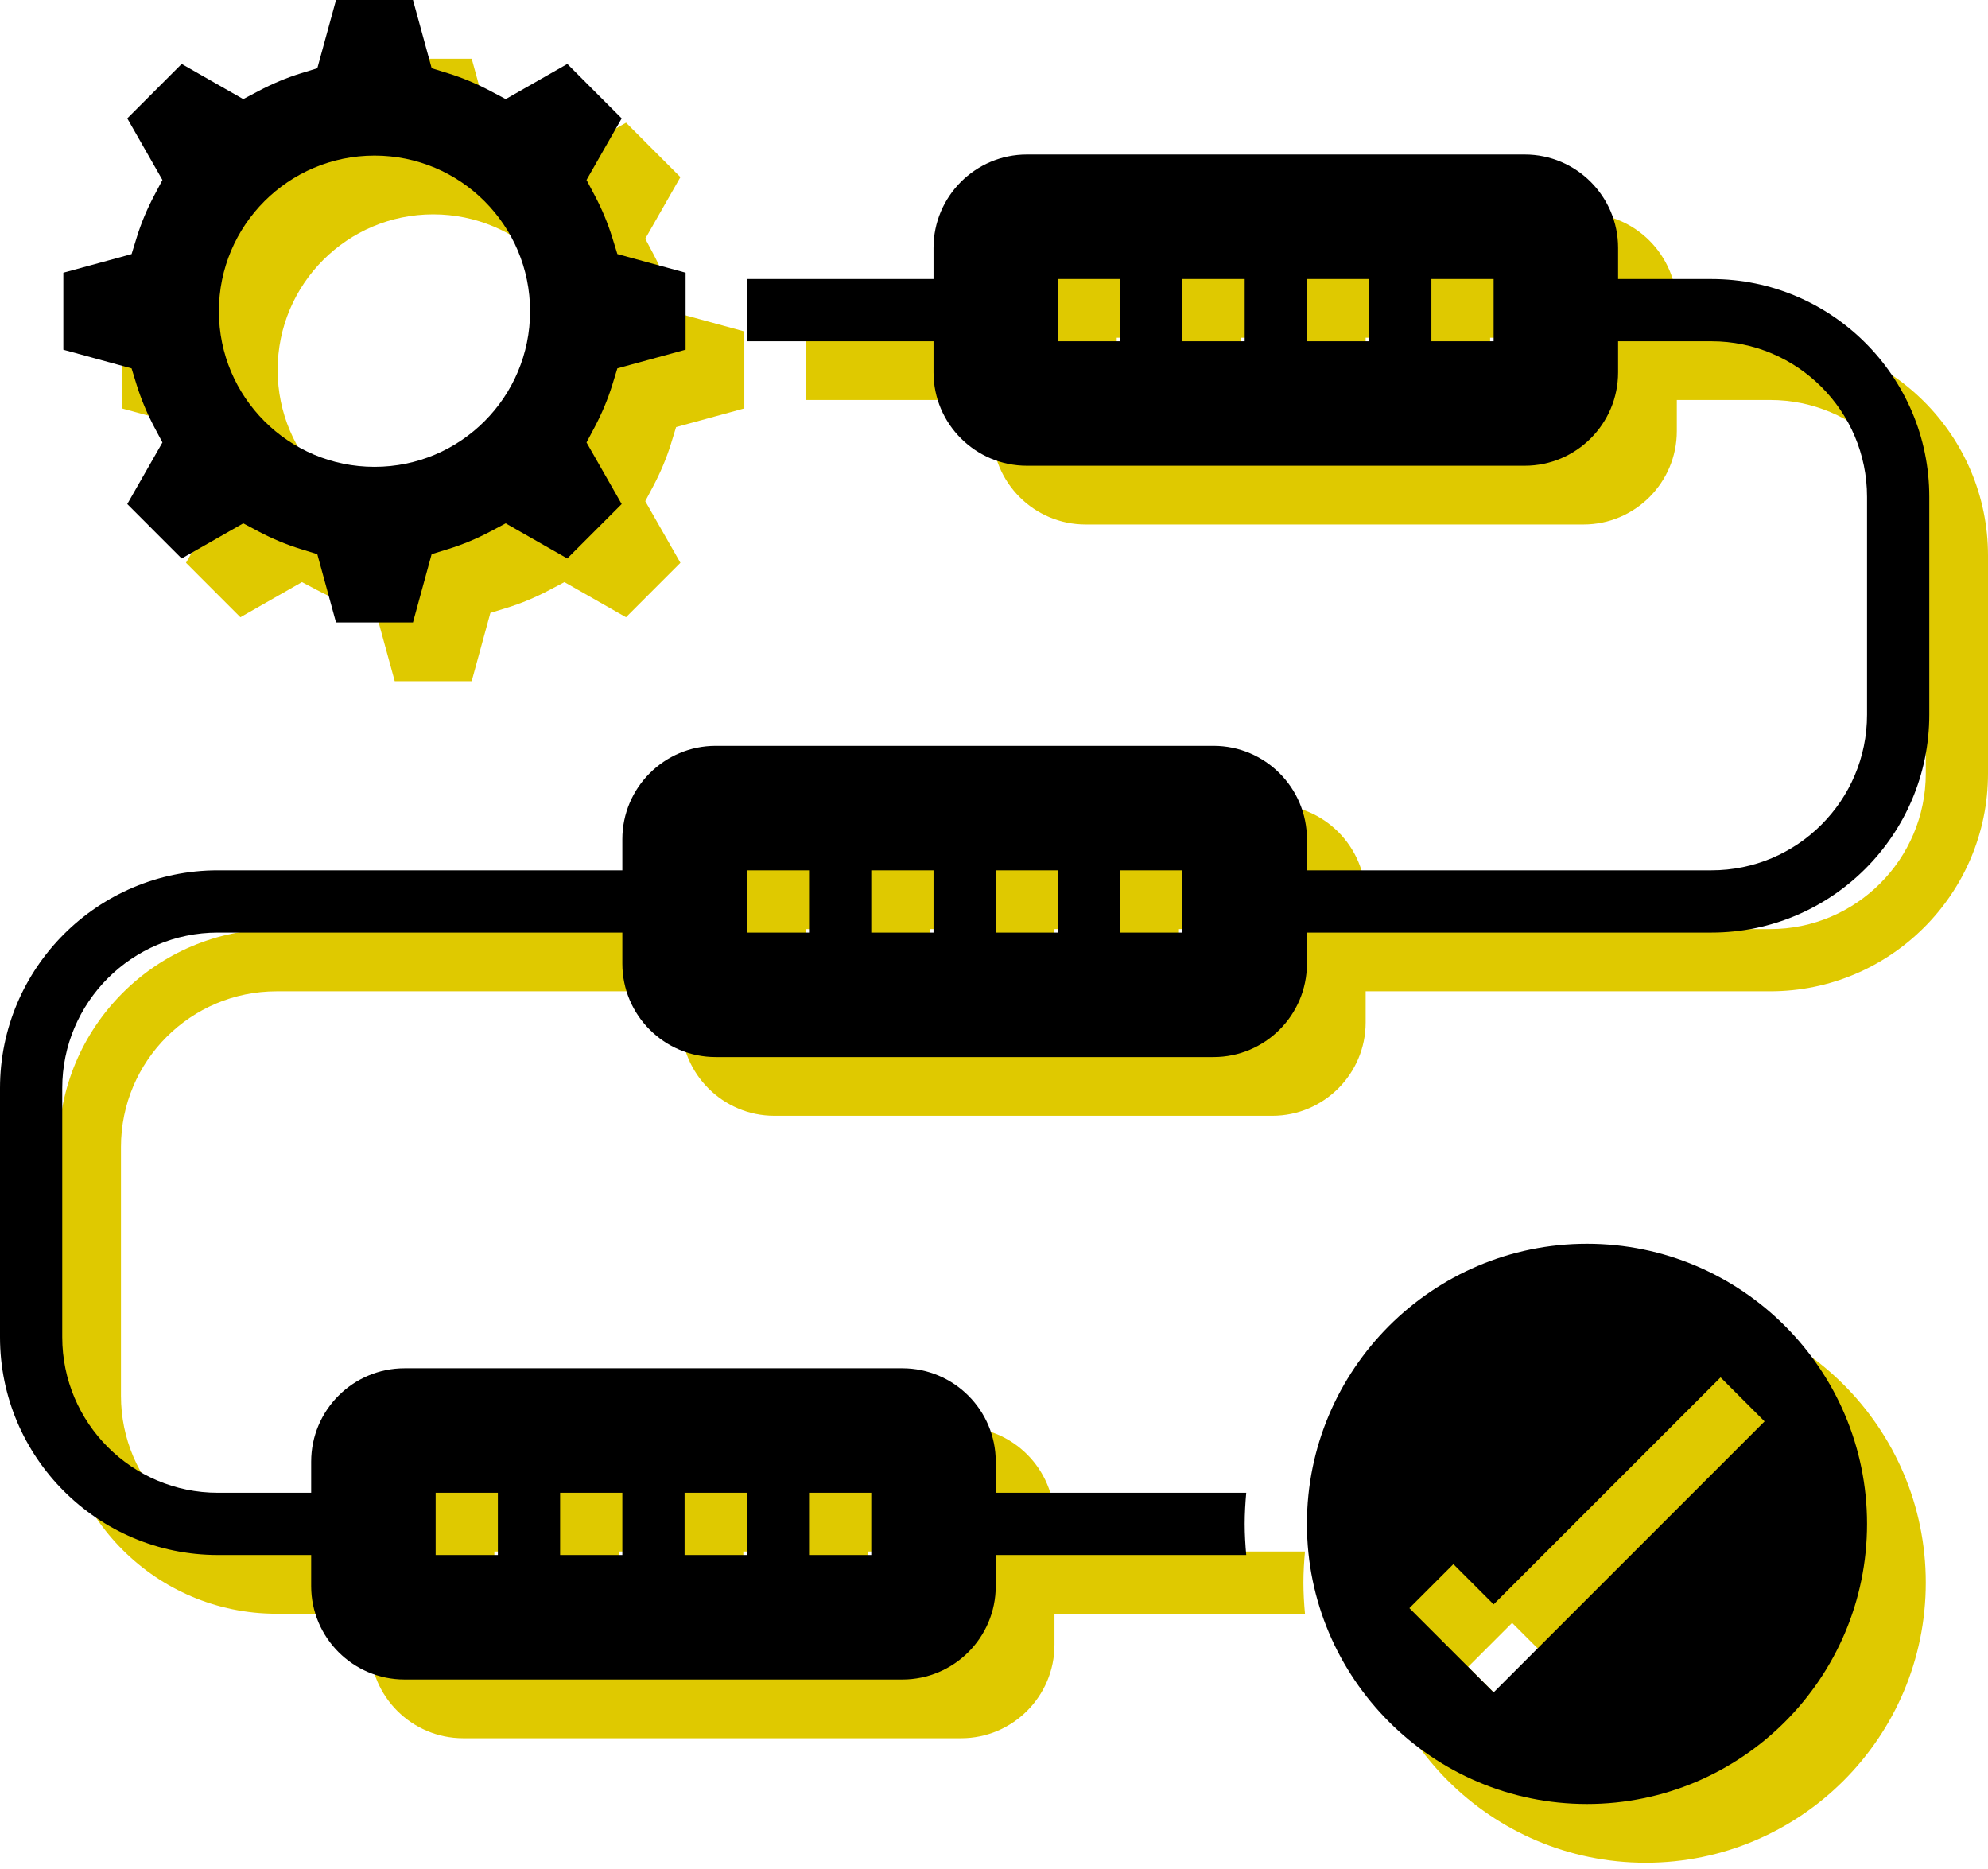
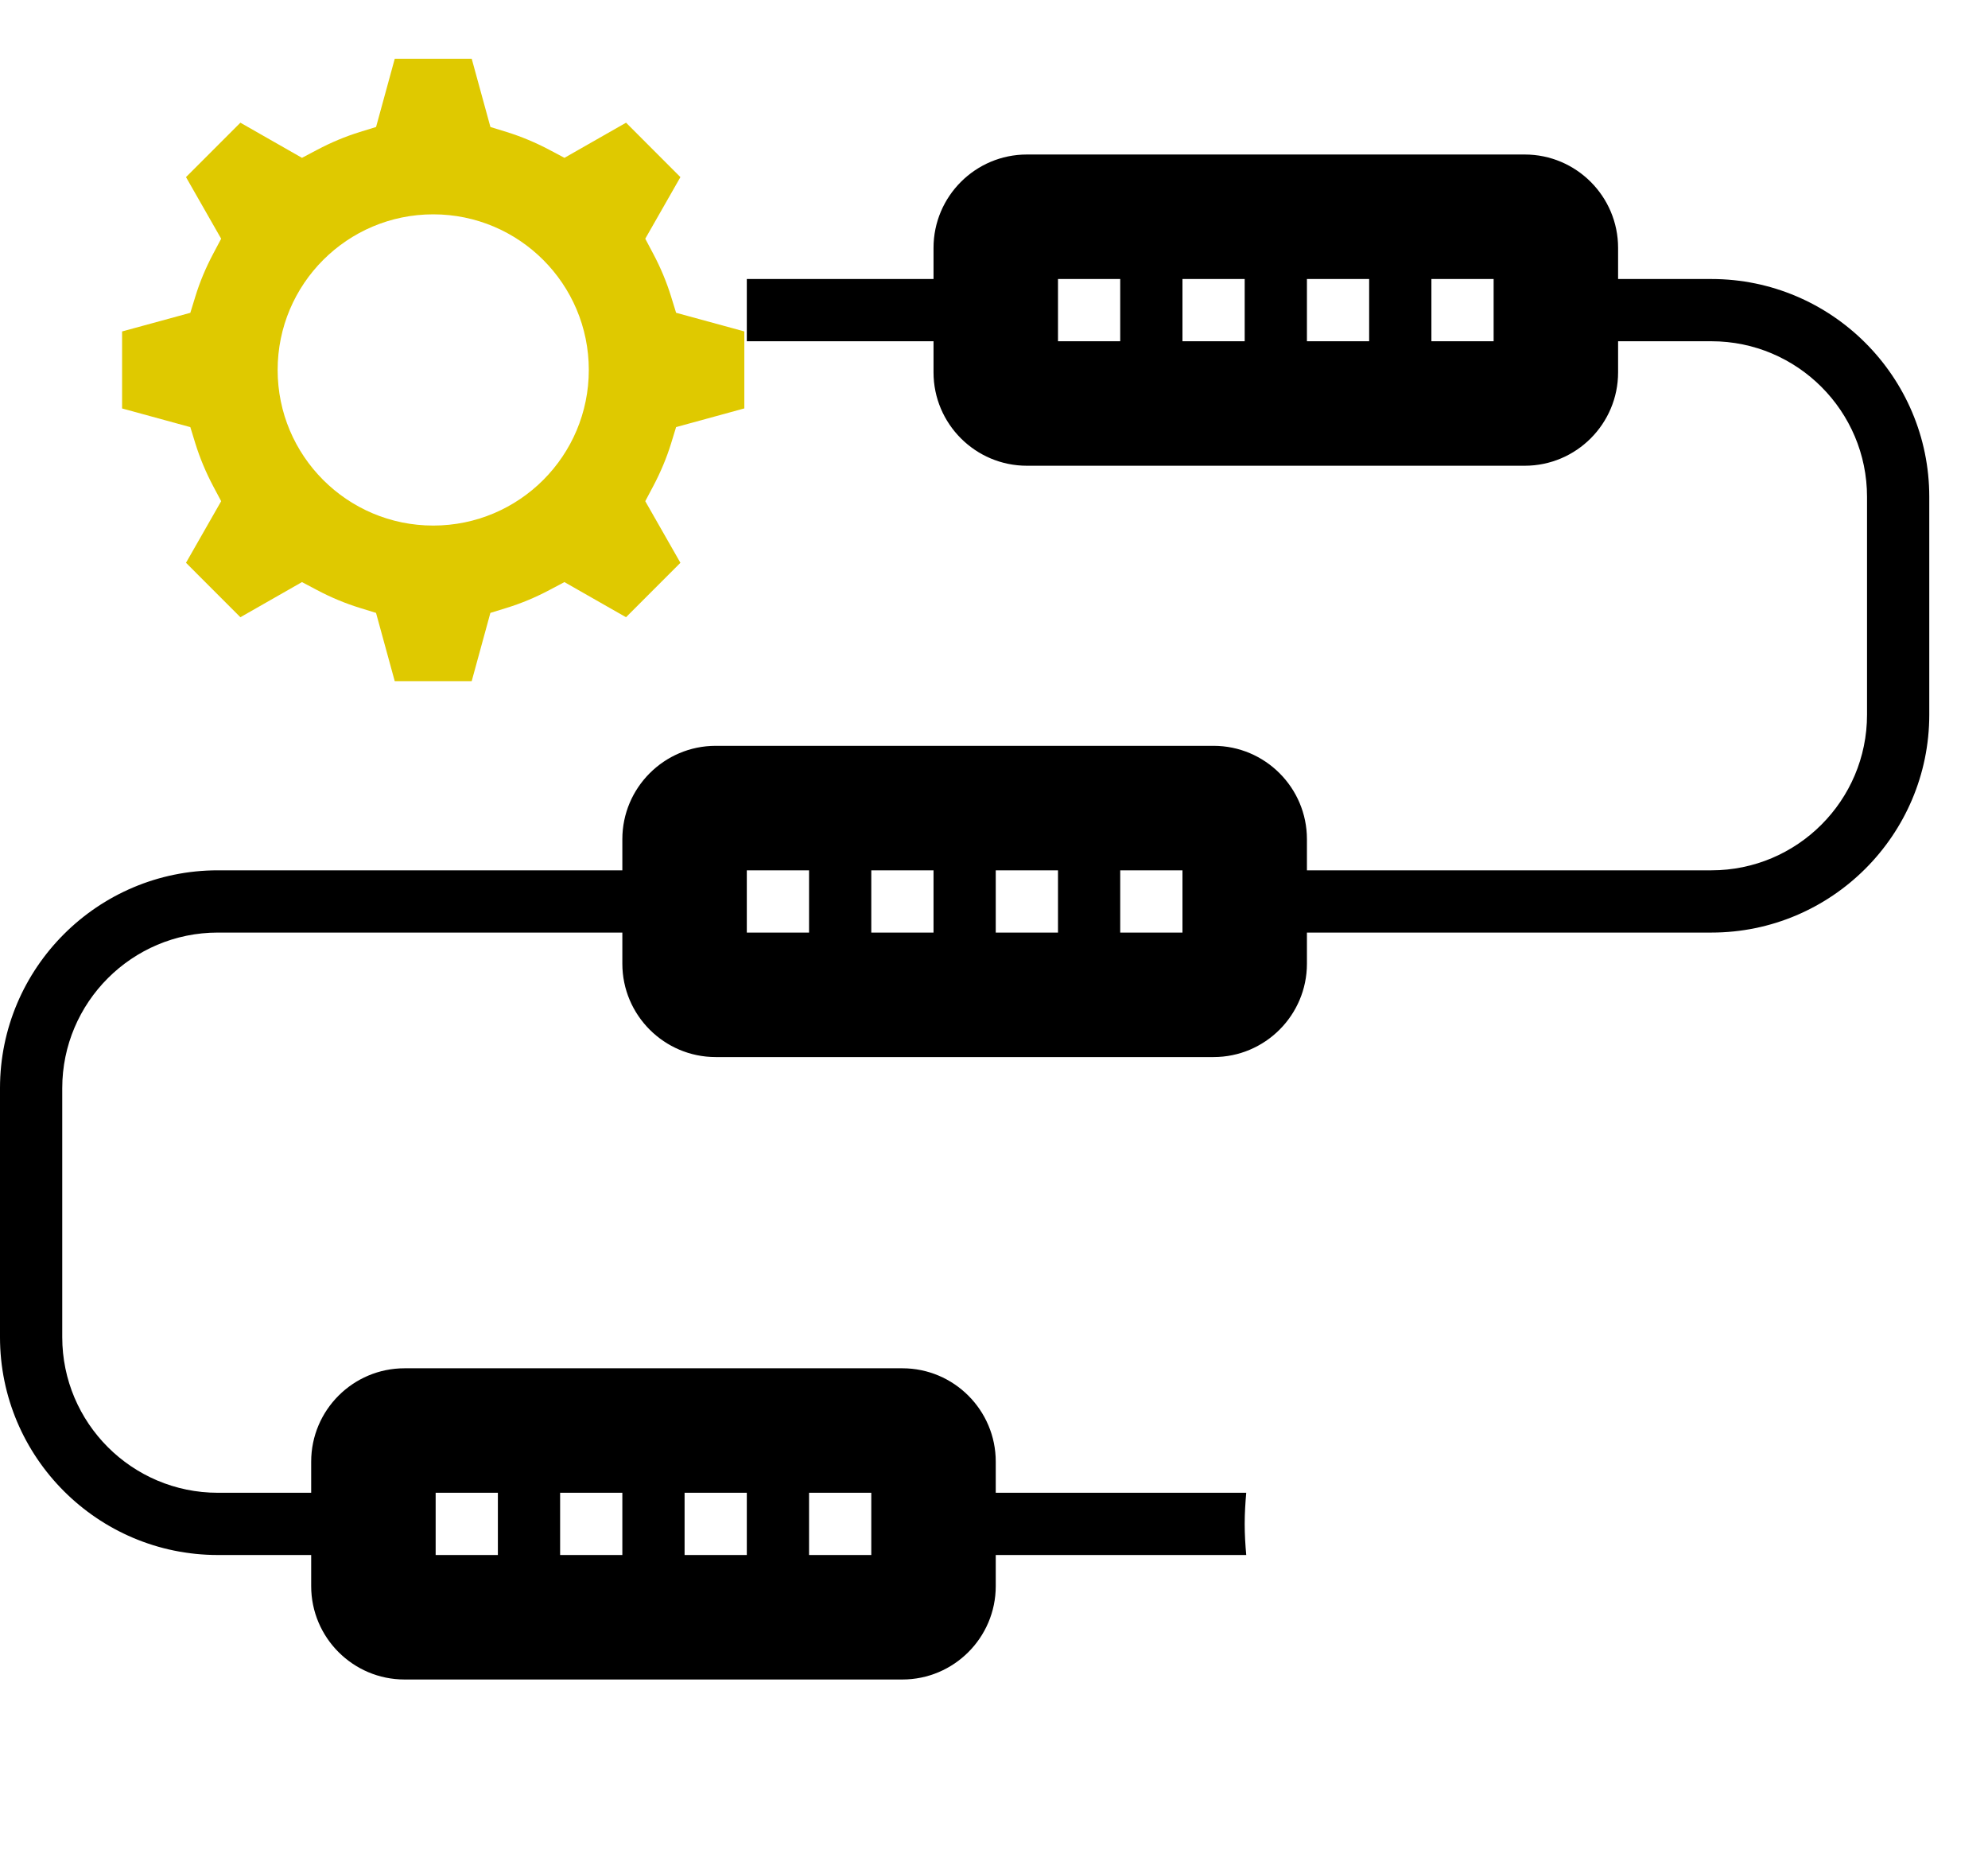
<svg xmlns="http://www.w3.org/2000/svg" width="100" height="94" viewBox="0 0 100 94" fill="none">
  <path d="M9.826 22.302C10.051 23.027 10.351 23.748 10.721 24.447L11.125 25.207L9.356 28.305L12.092 31.043L15.19 29.276L15.95 29.678C16.65 30.049 17.372 30.349 18.095 30.572L18.915 30.825L19.856 34.258H23.727L24.667 30.825L25.488 30.572C26.214 30.348 26.935 30.047 27.632 29.678L28.391 29.276L31.49 31.043L34.226 28.305L32.458 25.207L32.861 24.447C33.231 23.748 33.533 23.027 33.757 22.302L34.009 21.48L37.441 20.541V16.669L34.009 15.731L33.755 14.909C33.531 14.185 33.231 13.463 32.861 12.767L32.458 12.006L34.226 8.908L31.492 6.171L28.393 7.938L27.634 7.536C26.934 7.165 26.212 6.864 25.489 6.64L24.669 6.387L23.728 2.954H19.857L18.917 6.387L18.096 6.64C17.376 6.863 16.655 7.163 15.952 7.536L15.19 7.938L12.092 6.171L9.356 8.908L11.125 12.006L10.721 12.768C10.351 13.465 10.049 14.186 9.827 14.911L9.574 15.733L6.141 16.67V20.543L9.574 21.482L9.826 22.302ZM21.792 10.78C26.114 10.78 29.618 14.285 29.618 18.607C29.618 22.928 26.114 26.433 21.792 26.433C17.47 26.433 13.966 22.928 13.966 18.607C13.966 14.285 17.47 10.78 21.792 10.78Z" fill="#DFC900" />
-   <path d="M82.782 65.51C75.014 65.51 68.695 71.829 68.695 79.597C68.695 87.365 75.014 93.684 82.782 93.684C90.551 93.684 96.87 87.365 96.87 79.597C96.87 71.829 90.551 65.51 82.782 65.51ZM78.086 88.071L73.849 83.834L76.062 81.621L78.086 83.645L89.502 72.229L91.715 74.442L78.086 88.071Z" fill="#DFC900" />
-   <path d="M89.043 16.987H84.347V15.421C84.347 12.832 82.241 10.726 79.652 10.726H54.608C52.019 10.726 49.912 12.832 49.912 15.421V16.987H40.52V20.117H49.912V21.682C49.912 24.271 52.019 26.378 54.608 26.378H79.652C82.241 26.378 84.347 24.271 84.347 21.682V20.117H89.043C93.359 20.117 96.87 23.628 96.87 27.943V38.9C96.87 43.216 93.359 46.727 89.043 46.727H68.695V45.161C68.695 42.572 66.588 40.465 63.999 40.465H38.955C36.366 40.465 34.259 42.572 34.259 45.161V46.727H13.911C7.871 46.727 2.954 51.643 2.954 57.683V70.205C2.954 76.246 7.871 81.162 13.911 81.162H18.607V82.727C18.607 85.316 20.713 87.423 23.302 87.423H48.346C50.935 87.423 53.042 85.316 53.042 82.727V81.162H65.643C65.596 80.646 65.564 80.126 65.564 79.597C65.564 79.068 65.597 78.548 65.643 78.032H53.042V76.466C53.042 73.877 50.935 71.771 48.346 71.771H23.302C20.713 71.771 18.607 73.877 18.607 76.466V78.032H13.911C9.595 78.032 6.085 74.521 6.085 70.205V57.683C6.085 53.368 9.595 49.857 13.911 49.857H34.259V51.422C34.259 54.011 36.366 56.118 38.955 56.118H63.999C66.588 56.118 68.695 54.011 68.695 51.422V49.857H89.043C95.084 49.857 100 44.942 100 38.9V27.943C100 21.901 95.084 16.987 89.043 16.987ZM59.303 20.117H56.173V16.987H59.303V20.117ZM65.564 20.117H62.434V16.987H65.564V20.117ZM71.825 20.117H68.695V16.987H71.825V20.117ZM78.086 20.117H74.956V16.987H78.086V20.117ZM43.651 78.032H46.781V81.162H43.651V78.032ZM37.39 78.032H40.52V81.162H37.39V78.032ZM31.129 78.032H34.259V81.162H31.129V78.032ZM24.868 78.032H27.998V81.162H24.868V78.032ZM43.651 49.857H40.52V46.727H43.651V49.857ZM49.912 49.857H46.781V46.727H49.912V49.857ZM56.173 49.857H53.042V46.727H56.173V49.857ZM62.434 49.857H59.303V46.727H62.434V49.857Z" fill="#DFC900" />
-   <path d="M6.871 19.348C7.097 20.073 7.397 20.794 7.767 21.492L8.171 22.253L6.402 25.351L9.138 28.088L12.236 26.321L12.996 26.724C13.696 27.095 14.418 27.395 15.141 27.617L15.961 27.871L16.902 31.304H20.773L21.713 27.871L22.533 27.617C23.26 27.394 23.981 27.093 24.678 26.724L25.437 26.321L28.536 28.088L31.272 25.351L29.503 22.253L29.907 21.492C30.277 20.794 30.579 20.073 30.803 19.348L31.055 18.526L34.487 17.587V13.715L31.055 12.777L30.801 11.955C30.577 11.231 30.277 10.509 29.907 9.813L29.503 9.052L31.272 5.954L28.538 3.217L25.439 4.984L24.679 4.582C23.98 4.211 23.258 3.91 22.535 3.686L21.715 3.433L20.774 0H16.903L15.962 3.433L15.142 3.686C14.422 3.908 13.701 4.209 12.998 4.582L12.236 4.984L9.138 3.217L6.402 5.954L8.171 9.052L7.767 9.814C7.397 10.511 7.095 11.232 6.873 11.957L6.619 12.779L3.187 13.716V17.589L6.619 18.528L6.871 19.348ZM18.838 7.826C23.16 7.826 26.664 11.331 26.664 15.653C26.664 19.974 23.16 23.479 18.838 23.479C14.516 23.479 11.011 19.974 11.011 15.653C11.011 11.331 14.516 7.826 18.838 7.826Z" fill="black" />
-   <path d="M79.828 62.555C72.06 62.555 65.741 68.874 65.741 76.643C65.741 84.411 72.06 90.73 79.828 90.73C87.597 90.73 93.915 84.411 93.915 76.643C93.915 68.874 87.597 62.555 79.828 62.555ZM75.132 85.117L70.895 80.88L73.108 78.667L75.132 80.691L86.548 69.275L88.761 71.488L75.132 85.117Z" fill="black" />
  <path d="M86.089 14.033H81.393V12.467C81.393 9.878 79.287 7.771 76.698 7.771H51.654C49.065 7.771 46.958 9.878 46.958 12.467V14.033H37.566V17.163H46.958V18.728C46.958 21.317 49.065 23.424 51.654 23.424H76.698C79.287 23.424 81.393 21.317 81.393 18.728V17.163H86.089C90.404 17.163 93.915 20.674 93.915 24.989V35.946C93.915 40.261 90.404 43.772 86.089 43.772H65.741V42.207C65.741 39.618 63.634 37.511 61.045 37.511H36.001C33.412 37.511 31.305 39.618 31.305 42.207V43.772H10.957C4.916 43.772 0 48.689 0 54.729V67.251C0 73.291 4.916 78.208 10.957 78.208H15.653V79.773C15.653 82.362 17.759 84.469 20.348 84.469H45.392C47.981 84.469 50.088 82.362 50.088 79.773V78.208H62.688C62.642 77.692 62.61 77.172 62.61 76.643C62.61 76.114 62.643 75.594 62.688 75.078H50.088V73.512C50.088 70.923 47.981 68.817 45.392 68.817H20.348C17.759 68.817 15.653 70.923 15.653 73.512V75.078H10.957C6.641 75.078 3.131 71.567 3.131 67.251V54.729C3.131 50.414 6.641 46.903 10.957 46.903H31.305V48.468C31.305 51.057 33.412 53.164 36.001 53.164H61.045C63.634 53.164 65.741 51.057 65.741 48.468V46.903H86.089C92.129 46.903 97.046 41.988 97.046 35.946V24.989C97.046 18.947 92.129 14.033 86.089 14.033ZM56.349 17.163H53.219V14.033H56.349V17.163ZM62.61 17.163H59.48V14.033H62.61V17.163ZM68.871 17.163H65.741V14.033H68.871V17.163ZM75.132 17.163H72.002V14.033H75.132V17.163ZM40.697 75.078H43.827V78.208H40.697V75.078ZM34.436 75.078H37.566V78.208H34.436V75.078ZM28.175 75.078H31.305V78.208H28.175V75.078ZM21.914 75.078H25.044V78.208H21.914V75.078ZM40.697 46.903H37.566V43.772H40.697V46.903ZM46.958 46.903H43.827V43.772H46.958V46.903ZM53.219 46.903H50.088V43.772H53.219V46.903ZM59.48 46.903H56.349V43.772H59.48V46.903Z" fill="black" />
</svg>